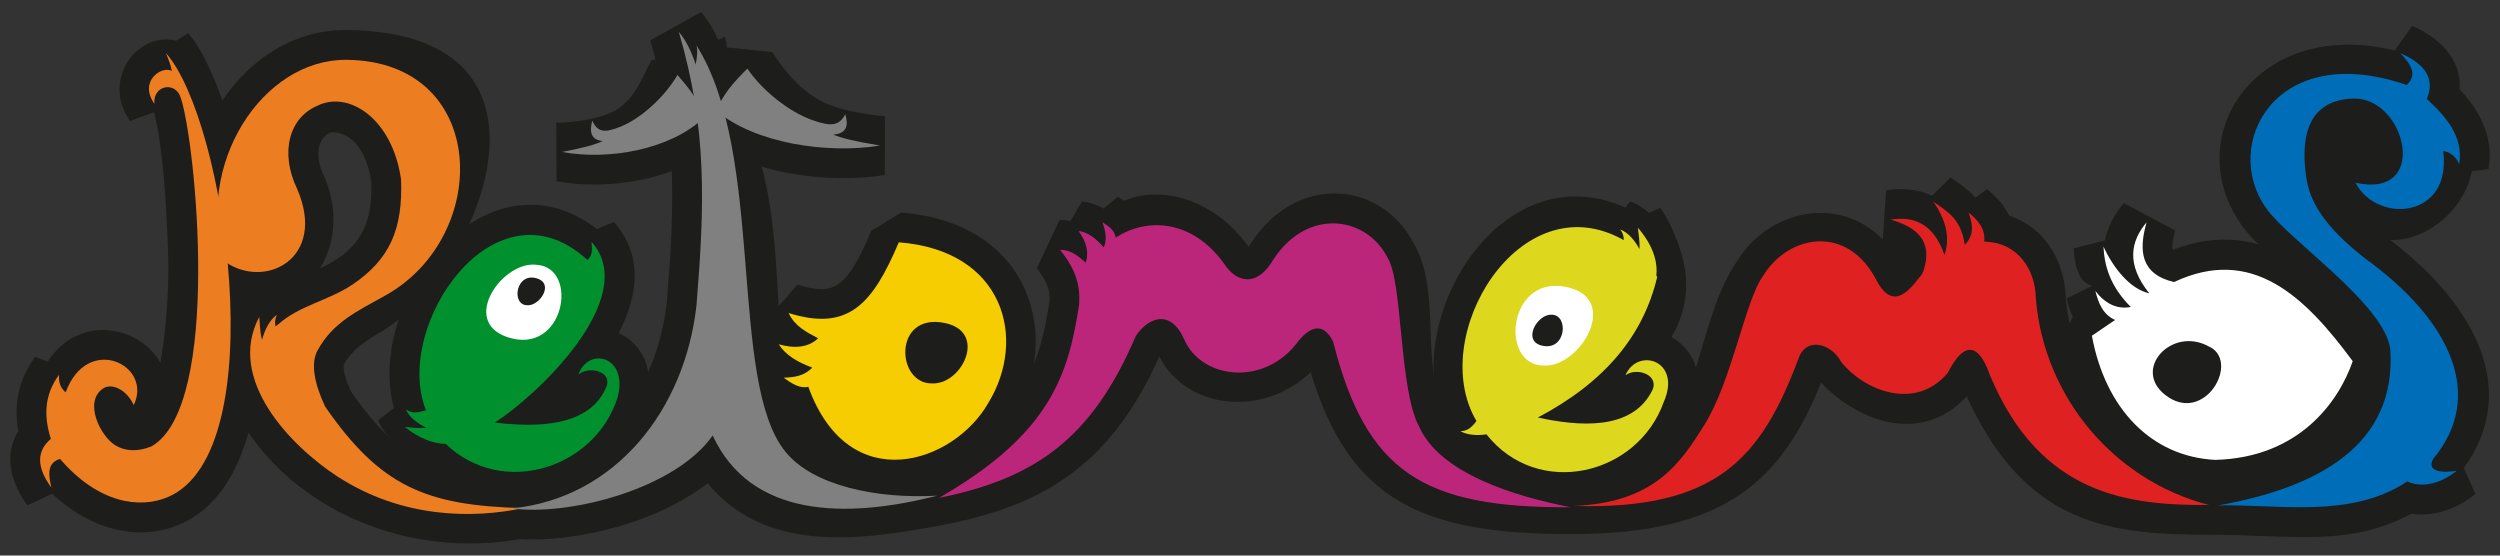
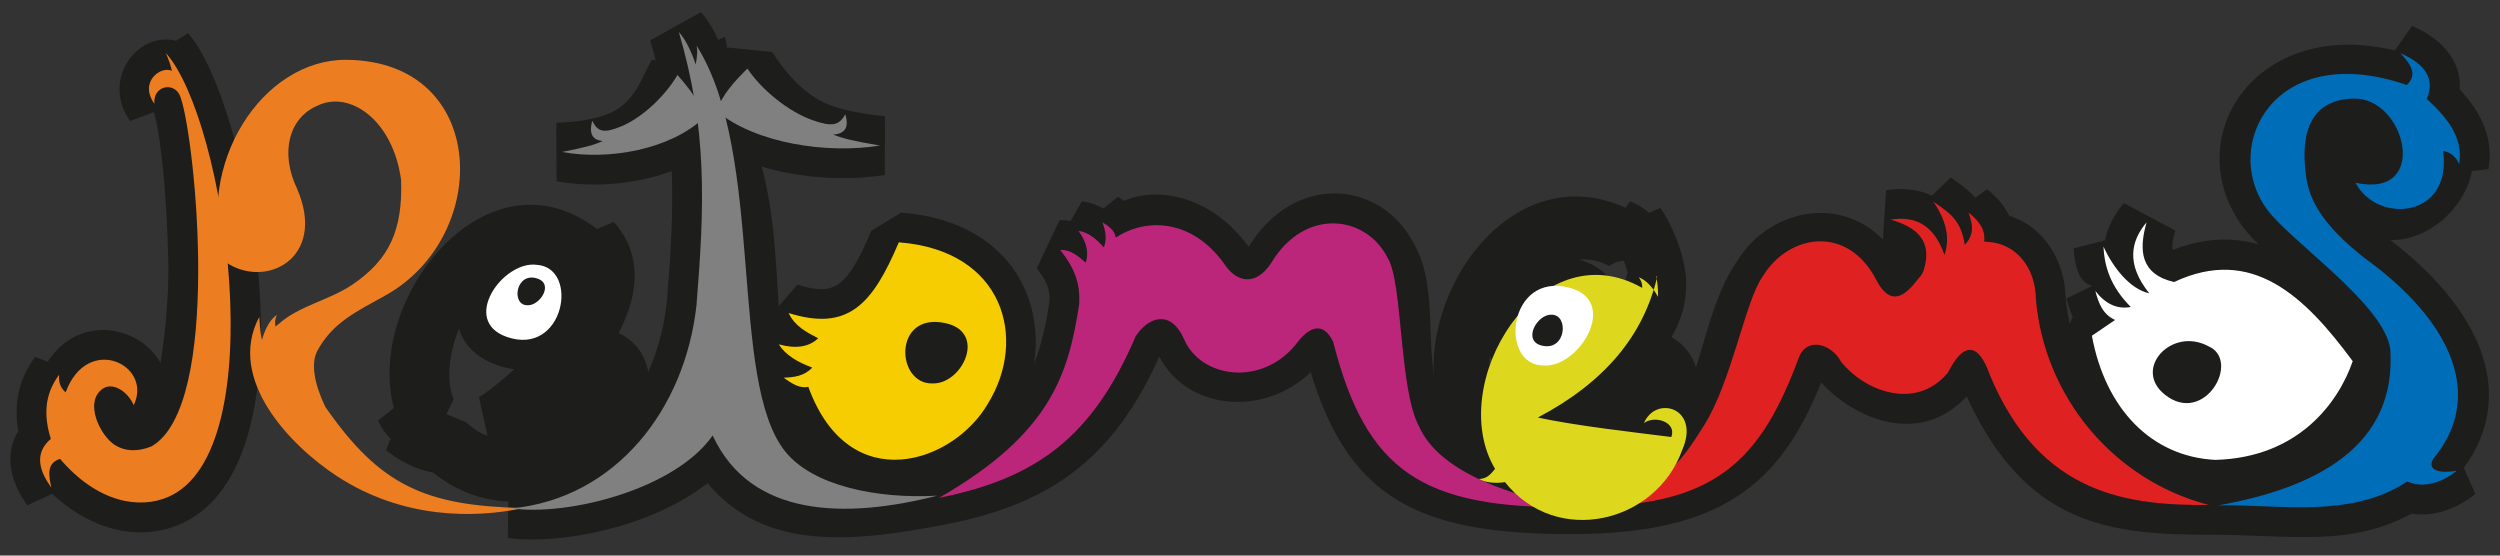
<svg xmlns="http://www.w3.org/2000/svg" version="1.1" id="Capa_1" x="0px" y="0px" width="360px" height="80px" viewBox="0 0 360 80" enable-background="new 0 0 360 80" xml:space="preserve">
  <rect x="0" y="0" width="360" height="80" fill="#333333" stroke="none" />
  <g>
    <path fill="#1D1D1B" d="M283.21,57.079c-6.923,7.428-16.373,3.025-20.965-1.992c-5.828,14.528-14.252,21.824-35.998,21.824   c-21.619,0-31.916-4.871-37.508-23.32c-6.654,6.426-17.757,5.579-21.793-2.252c-6.737,15.004-15.938,21.33-31.01,24.221   c-13.1,2.514-25.875,3.856-34.046-5.984c-8.019,6.303-21.121,8.926-28.781,7.89l0.152-8.522   c12.484-1.235,21.271-11.938,22.765-25.459c1.165-14.331,1.472-24.521-2.394-37.674l7.318-4.069   c1.509,1.69,2.631,4.107,3.312,6.238l-6.458,0.352c20.653,10.494,9.737,43.056,18.635,54.024c2.57,3.169,9.771,5.189,18.12,4.747   c13.452-8.12,15.237-15.267,16.571-23.745c0.054-1.558-0.251-2.7-1.838-4.722l3.284-6.94c0.56-0.012,1.088,0.035,1.583,0.125   l1.646-2.826c1.166,0.136,2.198,0.522,3.099,1.031l2.072-1.682c0.24,0.145,0.547,0.335,0.881,0.572   c4.742-2.096,12.586-0.81,17.952,6.63c6.431-10.619,18.952-9.708,23.733-0.548c4.168,6.991,0.818,17.434,4.64,24.499   c2.341,5.36,12.733,8.107,18.219,9.212c19.729-0.86,16.237-20.649,23.927-31.385c4.268-6.793,14.236-9.477,20.808-2.84l0.46-7.1   c2.286-0.349,4.576-0.16,6.618,0.796l2.683-2.629c1.258,0.896,2.529,1.747,3.564,2.912l1.66-1.22   c1.308,1.032,2.49,2.287,3.195,3.812c5.031,1.58,8.012,6.501,8.139,11.801c1.086,12.09,9.635,22.471,21.479,25.65   c13.976-2.543,21.568-7.842,20.992-17.754c-0.864-4.414-13.862-13.623-17.104-18.292c-9.106-12.751,2.093-30.043,22.032-25.191   l2.488-3.547c3.904,1.676,7.179,4.807,6.846,9.151c2.43,2.567,5.025,6.385,4.159,11.482l-2.099,0.249l-0.293,0.035   c-1.093,5.566-6.434,10.043-11.755,9.927c12.132,9.224,18.788,21.589,10.593,32.814l1.664,3.754   c-2.368,1.909-5.723,3.394-9.199,2.833c-8.983,4.871-17.407,3.033-29.158,3.033C303.681,76.997,291.654,75.584,283.21,57.079z" />
    <path fill="#1D1D1B" d="M351.97,25.107l-1.797,0.212c0.242,0.042,0.735,0.501,0.908,0.645L351.97,25.107z M336.751,26.502   l3.365-4.378c0.942,0.208,1.469,0.169,1.687,0.129c0.794-3.148-7.175-8.022-5.415,2.916   C336.458,25.609,336.578,26.052,336.751,26.502z" />
    <g>
      <g>
-         <path fill="#1D1D1B" d="M35.301,43.982c0.582-0.851,1.314-1.639,2.225-2.231l0.918,0.781c0.217,0.186,4.495,3.823,5.347,4.549     c-0.066-0.324-0.061-0.604,0.084-0.934c-1.817-0.666-5.64-2.068-6.851-2.513c2.703-2.36,6.007-3.561,9.201-5.048     c5.633-2.675,7.434-6.221,7.247-12.333c-1.132-7.599-5.615-7.313-5.981-7.132c-1.006,0.43-2.686,2.345-0.81,6.275     c5.225,12.034-5.738,23.685-16.807,15.75l-1.592-2.196c-5.002-15.85,5.751-34.793,21.684-34.628     c34.228,0.354,18.358,35.809,4.711,43.583c-2.042,1.163-4.003,2.476-5.177,4.592c-0.146,1.199,0.609,2.914,1.064,3.924     c6.913,9.895,12.129,12.141,24.88,12.454l0.788,8.487c-15.525,3.307-32.63-2.625-41.209-16.207     c-3.015-4.772-4.88-11.145-1.478-17.539L35.301,43.982z M37.268,22.594c-1.592,3.57-2.211,7.811-1.234,12.163     c2.368,0.751,4.869-0.988,2.873-5.731C37.924,26.968,37.36,24.756,37.268,22.594z M37.268,22.594     c-0.2-4.7,1.829-9.161,6.635-11.268c8.708-4.206,16.773,4.358,18.103,13.961l0.038,0.43c0.46,12.473-5.218,17.664-15.074,21.907     c-1.845,0.795-3.156,1.495-4.034,2.279L42.32,50.39l-1.022-0.375l-0.931,0.003c-0.712,5.812,6.279,12.207,10.533,14.978     c8.188,5.334,17.203,5.324,23.547,3.973l0.789,8.487c-15.164-0.372-23.116-3.694-31.938-16.456l-0.355-0.617     c-5.395-11.498,0.804-16.193,10.478-21.591C76.889,25.695,47.988-1.454,37.268,22.594z" />
        <path fill="#1D1D1B" d="M62.293,63.272l-0.402,2.571c-1.311,0.153-2.603,0.021-3.908-0.077l3.03-7.608     c0.894,0.728,2.051,1.448,3.246,1.469l2.898,1.197c5.604,5.39,14.166,1.31,16.563-6.136c0.086-0.36,1.199,0.717,1.195,0.576     c0.182,0.073,0.566,0.379,0.713,0.53c0.216-0.009,0.433,0.028,0.637,0.11c0.193-0.096,0.399-0.144,0.605-0.152     c0.017-0.05,0.452-0.383,0.481-0.418l-6.918-4.59c4.495-4.009,12.947-0.545,11.019,6.145c-3.364,8.659-13.019,9.118-20.718,8.222     l-1.766-7.909c4.378-2.715,13.017-11.094,13.738-16.61L81.696,40.6c-9.563-8.755-19.619,8.765-16.374,16.891l-2.765,5.706     L62.293,63.272z M83.816,55.435c0.041,0.521,0.007,0.885-0.097,1.248c0.509,0.15,1.294,0.544,1.564,0.922     c0.236-0.21,0.526-0.4,0.865-0.455l-2.315-1.536l-4.603-3.054c3.13-9.156,16.832-5.684,13.842,5.799     c-3.892,12.51-19.961,18.527-30.706,9.684c-3.359-0.576-5.868-2.49-6.772-3.227l0.651-1.635c-0.672-0.676-1.35-1.555-1.784-2.641     c2.144-1.707,4.287-3.412,6.431-5.119c-0.383-0.008,1.553,0.663,1.189,0.41c-0.874,1.804-3.918,3.164-4.731,4.842     c-6.459-16.174,13.209-41.904,30.14-26.403l-4.687,0.036l5.584-2.342C95.189,39.596,89.053,49.508,83.816,55.435z" />
        <path fill="#1D1D1B" d="M76.555,42.493c-0.859,0.268-1.58,1.006-2.005,1.779c0.887,0.414,1.595,0.191,1.895-0.872     C76.547,43.038,76.567,42.728,76.555,42.493z M74.249,34.174c1.057-0.305,2.242-0.456,3.484-0.311     c12.467,1.053,8.165,23.677-6.148,18.712C61.648,49.128,65.664,36.656,74.249,34.174z" />
        <path fill="#1D1D1B" d="M74.771,40.014c0.157,0.559-0.159,1.625-0.47,2.223c1.129,0.363,1.531,1.199,1.743,1.949     c0.465-0.309,1.067-0.586,1.839-0.337c0.124-0.481,0.463-0.886,0.878-1.16c-0.177-0.382-0.286-0.866-0.167-1.328     c-1.179-0.055-2-0.663-2.464-1.551C75.697,40.031,75.21,40.063,74.771,40.014z M79.636,47.085     c-0.908,0.625-2.298,1.264-3.976,1.156c-6.176-0.287-7.122-8.495-2.521-11.545c5.134-3.404,11.911,1.885,8.887,7.691     C81.466,45.461,80.626,46.403,79.636,47.085z" />
        <path fill="#1D1D1B" d="M99.521,60.296l6.749,0.588c-4.887-15.251-1.432-39.144-9.61-52.052l7.734-3.534     c0.472,1.568,0.307,3.264-0.013,4.841l-0.798,0.043c2.46,11.704,1.984,21.854,0.98,34.182     C103.94,50.001,102.223,55.472,99.521,60.296z" />
        <path fill="#1D1D1B" d="M105.541,15.882l-1.194,4.155c-6.128,5.859-16.632,7.473-24.204,6.064l-0.035-8.432     c0,0,6.11-0.005,9.053-2.124c2.639-1.9,3.449-4.776,4.68-6.9l6.939-0.677C102.348,9.757,104.681,12.486,105.541,15.882z      M87.321,16.958c3.057-0.242,6.265-0.08,8.62-1.36c-0.432-0.584-0.967-1.232-1.615-1.971l6.939-0.677     c-2.391,4.124-9.556,11.127-15.293,10.062c-2.626-0.488-3.926-2.437-4.567-3.792l6.234-0.563l1.789-0.161     c-0.089-0.21-0.326-0.458-0.239-0.782c-1.245-0.108-0.411,2.021-0.726,1.276L87.321,16.958z" />
        <path fill="#1D1D1B" d="M110.816,48.761c-0.423-0.543-0.81-1.158-1.139-1.859l5.163-5.921c5.178,1.616,7.034,0.735,10.636-7.762     l4.279-2.603c18.91,1.448,23.247,18.155,16.225,29.645c-5.528,9.51-24.246,17.653-32.626-0.669l-0.43-0.173     c-1.073-0.463-1.997-1.119-2.625-1.584l1.122-3.582c-0.992-0.035-2.083-1.061-2.916-2.396L110.816,48.761z M120.524,50.048     l0.248,1.771c-0.422,0.402-0.882,0.762-1.377,1.072l0.705,2.967c-1.917,2.057-4.365,2.732-7.114,2.817l2.422-7.737     c0.552,0.409,0.809,0.555,0.916,0.601c-0.319,0.079-0.646,0.13-0.964-0.008l5.068,2.698c3.941,10.842,14,8.979,18.195,1.613     c3.855-6.307,2.32-14.21-6.623-16.243C129.292,45.099,125.924,49.201,120.524,50.048z" />
        <path fill="#1D1D1B" d="M134.561,50.664c0.204-0.215,0.405-0.472,0.46-0.638c0.162,0.111,0.415,0.629,0.491,0.777     C135.153,50.729,134.759,50.681,134.561,50.664z M137.466,58.903c-0.899,0.36-1.905,0.588-2.985,0.598     c-9.959,0.375-11.658-15.338-1.676-17.269c6.477-1.253,12.615,3.733,10.358,10.509C142.255,55.464,140.137,57.83,137.466,58.903z     " />
        <path fill="#1D1D1B" d="M157.048,35.276l-0.635-0.487c0.308,0.314,0.064,0.451,0.128,0.899L157.048,35.276z M198.23,54.884     c-0.357-2.502-1.25-14.264-2.144-15.646c-1.463-2.896-6.141-4.467-9.361,0.851c-4.312,6.691-10.901,4.884-13.94,0.379     c-3.303-4.579-7.311-4.27-11.601-2.021l-4.136-3.171l5.762-4.678c0.76,2.173,0.999,4.359,0.153,6.568l-2.18,0.389     c-0.066,0.545-0.186,1.08-0.354,1.599l-1.15,0.319c0.368,1.422,0.5,2.907,0.414,4.538l-0.046,0.436     c-0.188,1.209-0.392,2.407-0.629,3.598l0.576-1.309l0.35-0.655c4.126-6.337,11.466-5.778,14.503,1.051     c0.875,2.042,5.435,3.854,8.771-0.173c3.617-4.914,9.631-5.8,12.625,0.394l0.297,0.813     C196.776,50.681,197.46,52.911,198.23,54.884z" />
        <path fill="#1D1D1B" d="M268.493,49.442c2.522,3.221,6.411,3.777,8.453,1.756c4.128-7.512,10.83-6.441,13.59,1.23     c0.554,1.323,1.141,2.538,1.758,3.654c-1.848-3.983-3.025-8.308-3.408-12.797c-0.034-2.889-1.616-4.108-2.889-4.173l-0.431-0.044     l-1.232-1.444l-0.261,0.462l-2.503,0.014c-0.102,0.751-0.284,1.547-0.561,2.39c-0.226,0.571-0.55,1.175-0.79,1.543l-0.381,0.5     c-2.025,2.587-8.737,8.502-13.389-0.1c-2.255-4.478-6.682-4.14-9.014-0.303c-1.424,1.882-3.813,10.773-4.843,13.644     c0.836-1.726,1.614-3.626,2.39-5.704C258.203,41.205,266.204,46.421,268.493,49.442z" />
        <path fill="#1D1D1B" d="M216.239,59.423l1.173,0.458c5.052,6.381,12.467,4.913,15.242-2.862c0.189-0.428-1.161-2.568-1.144-2.711     c0.168,0.081,4.96,1.582,5.084,1.732c0.166,0.008,0.329,0.051,0.479,0.123c0.147-0.056,0.303-0.078,0.455-0.071     c0.026-0.063,0.439-0.333,0.481-0.374l-6.589-5.059c4.84-3.772,12.949,0.511,10.54,7.043c-4.046,8.578-13.685,8.275-21.412,6.621     l-1.104-7.992c8.889-4.691,13.363-10.498,15.012-17.419l0.302,2.555c-0.227-1.812-0.563-3.056-0.946-3.959l-1.068,0.216     l-1.045,0.584c-8.229-4.657-22.151,8.769-15.396,20.127L216.239,59.423z M234.378,56.017c-0.023,0.246-0.078,0.498-0.17,0.746     c0.484,0.199,0.823,0.586,1.055,0.994c0.163-0.012,0.331,0.021,0.477,0.082c0.269-0.209,0.594-0.383,0.957-0.41     c-3.426-2.63-2.11-1.621-6.589-5.059c3.938-9.295,18.245-4.053,13.45,7.131c-4.59,12.539-21.356,17.497-31.361,7.415     l-0.645-0.052c-0.991-0.107-2.324-0.388-3.533-1.148l0.834-3.02c-8.768-15.138,7.489-42.942,27.073-31.857l-4.26,2.38     l-2.143,1.196c0.305,0.4-0.938-2.359-0.955-1.896l3.098,0.7l2.417-3.33l0.646-0.891c1.104,0.385,2.012,1.022,2.717,1.664     l1.604-0.724c0.961,1.079,3.769,6.447,3.762,10.969C242.802,47.655,238.629,51.711,234.378,56.017z" />
        <path fill="#1D1D1B" d="M224.896,46.083c0.142-0.312,0.197-0.547,0.213-0.684c-1.419-0.374-2.241,0.246-2.519,1.619     c-0.156,0.778-0.006,1.354,0.095,1.541C222.776,48.565,224.099,47.839,224.896,46.083z M232.71,49.634     c-1.551,3.412-5.505,7.498-10.5,7.291c-12.774-0.104-10.211-23.625,4.883-19.643C232.891,38.811,235.186,44.188,232.71,49.634z" />
        <path fill="#1D1D1B" d="M224.606,49.229c-0.181-0.494-0.07-1.368,0.17-1.931c-1.074-0.257-1.492-1.02-1.741-1.7     c-0.387,0.3-0.888,0.603-1.578,0.437c-0.075,0.422-0.349,0.783-0.687,1.047c0.176,0.314,0.312,0.717,0.24,1.119     c1.109-0.033,1.924,0.476,2.424,1.273C223.798,49.264,224.221,49.215,224.606,49.229z M219.22,42.547     c0.93-0.749,2.377-1.54,4.176-1.52c6.339-0.052,7.785,8.315,3.333,11.78c-5.032,3.918-12.485-0.969-9.804-7.236     C217.426,44.4,218.234,43.342,219.22,42.547z" />
        <path fill="#1D1D1B" d="M303.106,34.624c0.404-1.948,1.359-3.761,2.723-5.374l7.406,3.943c-0.519,1.822-0.417,2.593-0.349,2.788     c13.608-5.306,22.844,4.645,29.36,13.483l0.604,3.943c-2.396,6.97-9.525,16.734-23.916,17.104     c-11.67-0.595-19.719-9.432-21.924-21.385l1.805-4.326l3.343-2.275l0.676,7.471c-3.756-1.666-4.781-5.191-5.258-7.018l3.71-1.812     c-2.018-0.502-2.539-3.007-2.677-5.403L303.106,34.624z M308.288,46.364l-0.627,2.047c-0.256,0.05-0.513,0.09-0.771,0.119     l0.099,1.088l-0.908,0.618c2.149,7.354,7.033,11.323,12.966,11.692c8.268-0.273,12.729-4.967,14.845-9.284     c-6.348-8.153-11.649-11.606-19-8.147l-2.812,0.293c-7.021-1.656-9.022-7.176-7.101-13.942l7.405,3.943     c-1.004,1.188-1.571,2.232,0.461,4.765l-4.296,6.871L308.288,46.364z" />
        <path fill="#1D1D1B" d="M315.111,53.472c0.175-0.227,0.383-0.498,0.41-0.586c0.11,0.164,0.232,0.227,0.247,0.431     c0.249,0.108,0.244,0.212,0.369,0.399C315.778,53.521,315.42,53.456,315.111,53.472z M315.111,53.472     c-0.362,0.016-0.655,0.143-0.798,0.299c0.3,0.24,0.561-0.017,0.578-0.012L315.111,53.472z M307.977,47.981     c2.688-2.941,7.462-4.299,11.922-1.979c10.483,4.859-0.272,22.629-10.851,14.17C304.541,56.567,305.032,51.205,307.977,47.981z" />
        <path fill="#1D1D1B" d="M7.525,71.11L3.943,72.76c-2.334-3.173-3.477-7.208-1.307-10.669c-0.608-3.426-0.204-7.152,2.438-10.701     l5.671,2.204l2.04,0.792c-0.052-0.141-0.109-0.295-0.091-0.474c-0.234-0.196-0.386-0.438-0.486-0.708     c-2.4,0.64-4.012,1.069-6.781,1.809c5.201-14.131,23.092-5.902,17.687,5.205l-7.784-0.143c0.205,0.01,0.241-0.256,0.448-0.143     c0.437-0.295,0.931-0.447,1.456-0.425c0.104-0.166,0.236-0.321,0.42-0.445c0.029-0.166,0.098-0.317,0.186-0.458     c0.115,0.357,4.824,1.752,5.072,2.098c0.704,0.429-4.382,1.314-3.43,1.016c3.879-2.946,4.752-18.241,4.769-22.406     c0.016-4.161-0.548-18.77-2.309-23.921c0.438,0.268,0.826-1.351,0.97-0.847c0.58-0.113-0.272,1.437-0.272,1.437l-0.479,0.176     l-3.433,1.261c-4.558-6.458,2.042-14.146,8.021-11.009l-6.183,4.734c-0.137-0.614-0.299-1.036-0.638-1.849l7.154-4.519     c8.57,9.544,19.056,61.991-1.164,70.723C20.407,77.878,13.499,76.692,7.525,71.11z M23.878,13.152l-5.919,2.174     c-0.695-7.756,9.942-9.849,12.17-2.508c1.283,3.875,2.748,15.45,2.704,26.528c-0.033,8.151-0.652,23.976-8.91,28.67l-0.53,0.256     C9.132,73.964,4.109,50.839,16.147,51.358c2.083,0.09,11.943,3.981-0.922,4.764c-0.905-0.303-1.59,1.438-1.744,1.855l-2.479,0.66     c-0.344,1.438-0.528,3.663-0.846,7.865c0.108,0.262,0.317,0.652,0.7,1.172L3.22,71.19c-0.916-3.932-0.292-7.846,4.171-9.213     l4.515,1.312c4.522,5.277,8.611,5.191,10.608,4.33c10.348-4.469,6.836-47.47-1.819-57.11l7.153-4.519     c0.601,1.439,0.851,2.196,1.094,3.283L23.878,13.152z" />
        <path fill="#1D1D1B" d="M116.624,17.212l1.651,0.254c-0.283,0.583,2.389,1.947,1.271,2.033c0.144,0.466-1.78-2.076-1.927-1.774     l1.597,0.16l6.274,0.626c-5.031,9.252-18.02-1.128-21.436-6.258l6.595,0.667c-1.044,1.036-2.874,2.828-3.3,4.291l-1.375-4.497     C108.936,15.177,111.393,16.896,116.624,17.212z M127.44,16.727l-0.031,8.467c-8.406,1.361-20.095-0.199-26.926-5.884     l-1.375-4.497c0.928-3.188,3.197-5.704,5.494-7.985l6.596,0.667c1.475,2.215,3.485,5.041,6.757,6.914     C121.261,16.299,127.44,16.727,127.44,16.727z" />
      </g>
      <g>
        <path fill-rule="evenodd" clip-rule="evenodd" fill="#EC7E21" d="M32.375,37.66C27.992,23.769,37.721,8.488,49.923,8.614     c20.485,0.212,20.931,25.363,5.588,33.924c-4.136,2.308-7.531,3.855-9.762,7.879c-1.047,1.889-0.503,4.771,1.078,8.142     c7.92,11.456,14.493,14.263,28.514,14.606c-7.05,1.502-17.338,1.578-26.783-4.574C41.9,64.255,32.543,54.639,37.335,45.632     c0.063,0.811,0.093,2.162,0.396,3.328c0.377-1.492,1.168-2.982,2.134-3.611c-0.26,0.59-0.312,1.086-0.193,1.664     c0.163-0.135,0.333-0.27,0.51-0.4c2.9-2.586,7.18-3.369,10.472-5.568c5.436-3.632,7.365-7.968,7.1-15.168     c-1.208-8.728-7.498-12.906-12.057-10.65c-4.06,1.735-5.425,6.704-2.919,11.951C47.152,37.25,38.119,41.776,32.375,37.66z" />
-         <path fill-rule="evenodd" clip-rule="evenodd" fill="#01902E" d="M71.231,60.849c5.693-3.531,21.182-17.916,13.953-26.031     c0.089,1.333,0.136,1.931-0.591,2.617c-13.328-12.203-28.088,9.549-23.256,21.646c-1.333,0.396-2.037,0.457-2.889-0.133     c0.418,1.045,1.648,2.044,2.943,2.633c-1.106,0.131-2.34-0.038-3.087-0.094c0.922,0.75,3.186,2.383,5.878,2.43     c8.171,7.857,21.577,3.51,24.765-6.736c1.548-5.947-4.268-7.297-5.657-3.233c1.384-1.234,4.724-0.596,4.1,1.57     C84.999,61.677,76.896,61.509,71.231,60.849z" />
        <path fill-rule="evenodd" clip-rule="evenodd" fill="#FFFFFF" d="M77.303,38.134c-4.877-0.653-11.056,8.046-4.311,10.386     C81.271,51.393,83.5,38.56,77.303,38.134z" />
        <path fill-rule="evenodd" clip-rule="evenodd" fill="#1D1D1B" d="M75.859,43.954c1.797,0.199,3.996-3.047,1.499-3.852     C74.293,39.115,73.579,43.849,75.859,43.954z" />
        <path fill-rule="evenodd" clip-rule="evenodd" fill="#808080" d="M73.685,73.212c15.032-1.486,24.955-14.303,26.608-29.258     c1.183-14.52,1.564-25.382-2.542-39.355c0.949,1.062,1.838,2.846,2.426,4.686c0.207-1.015,0.309-2.089,0.109-2.75     c10,15.783,4.527,48.297,12.823,58.524c3.994,4.924,13.23,6.805,21.853,6.318c-13.153,3.355-26.85,3.198-32.339-8.671     C97.309,70.358,82.046,74.344,73.685,73.212z" />
        <path fill-rule="evenodd" clip-rule="evenodd" fill="#808080" d="M97.553,10.797c1.622,1.85,3.253,3.869,3.828,6.138     c-4.824,4.612-13.759,6.192-20.453,4.947c3.241-0.63,4.712-1.028,5.87-1.575c-1.717-0.149-1.939-1.335-1.514-2.923     c0.799,1.689,1.759,1.786,4.103,0.843C92.427,17.003,95.798,13.824,97.553,10.797z" />
        <path fill-rule="evenodd" clip-rule="evenodd" fill="#F6CD00" d="M113.562,45.077c8.546,2.666,12.041-1.164,15.866-10.183     c15.193,1.163,18.521,13.916,12.891,23.129c-4.933,8.659-20.043,13.849-25.923-2.327c-1.181,0.293-2.361-0.436-3.542-1.31     c1.512-0.047,2.976-0.239,4.108-1.454c-2.102-0.776-3.849-1.795-4.816-3.346c2.455,0.678,4.344,0.387,5.667-0.873     C116.093,47.812,114.453,46.974,113.562,45.077z" />
        <path fill-rule="evenodd" clip-rule="evenodd" fill="#1D1D1B" d="M134.32,55.214c4.248,0.098,7.892-7.412,1.756-8.697     C128.544,44.938,128.997,55.413,134.32,55.214z" />
        <path fill-rule="evenodd" clip-rule="evenodd" fill="#BC267A" d="M135.219,71.692c16.329-9.359,18.655-18.076,20.188-27.907     c0.15-2.851-0.541-5.001-2.738-7.801c1.539-0.033,2.577,0.888,3.678,1.843c0.474-1.457,0.128-2.98-1.037-4.571     c1.327,0.155,2.518,1.087,3.645,2.375c0.497-1.298,0.207-2.465-0.196-3.616c0.932,0.562,1.762,1.178,1.902,2.172l0.083-0.01     c4.224-2.785,10.828-2.725,15.521,3.781c1.686,2.629,4.517,3.434,6.821-0.143c4.846-8.002,13.629-6.818,16.717-0.71     c2.215,3.427,1.643,18.934,4.528,24.27c2.958,6.774,13.723,10.099,21.886,11.669c-21.265,0.133-29.469-5.016-34.238-23.824     c-1.474-3.047-3.544-2.154-5.366,0.365c-4.974,6.138-13.703,4.853-16.1-0.736c-1.971-4.432-5.216-3.127-6.974-0.428     C157.324,62.964,149.258,68.881,135.219,71.692z" />
        <path fill-rule="evenodd" clip-rule="evenodd" fill="#DF2221" d="M318.083,72.716c-13.799-3.585-23.722-15.631-24.914-29.638     c-0.055-4.601-2.904-8.043-6.953-8.25c-0.154-0.024-0.32-0.042-0.502-0.051c0.239-1.778-0.857-3.07-2.248-4.168     c0.745,1.992,0.715,3.298-0.533,4.665c-0.551-3.765-2.415-4.729-4.522-6.23c1.753,2.57,2.465,5.092,1.596,7.673     c-1.64-4.695-4.55-5.583-7.76-5.094c3.694,1.066,6.167,3.016,4.729,7.41c-0.088,0.223-0.211,0.443-0.35,0.657     c-0.144,0.159-0.288,0.32-0.432,0.487c-1.922,2.561-3.95,3.953-5.939,0.272c-4.142-8.223-12.726-6.712-16.362-0.727     c-2.524,3.335-4.497,15.171-8.491,21.508c-3.355,5.323-7.071,11.196-18.841,11.627c20.657,0.604,27.075-6.899,32.443-21.286     c1.131-3.146,4.718-2.076,6.11,0.517c3.178,4.058,10.651,7.231,15.375,1.591c2.332-4.611,4.439-4.273,6.042,0.295     C293.795,71.458,306.673,72.78,318.083,72.716z" />
-         <path fill-rule="evenodd" clip-rule="evenodd" fill="#DDD71E" d="M221.447,60.126c9.757-5.148,15.193-11.869,17.183-20.22     c-0.037-0.078-0.077-0.153-0.116-0.23c0.343-3.188-1.77-5.874-2.667-6.881c0.09,0.743,0.311,1.967,0.23,3.078     c-0.646-1.267-1.697-2.451-2.761-2.821c0.378,0.497,0.517,0.949,0.496,1.523c-14.962-8.469-28.427,13.902-21.198,26.056     c-0.786,1.006-1.316,1.432-2.311,1.454c0.877,0.552,2.439,0.667,3.744,0.46c7.408,9.357,21.759,5.91,25.521-4.631     c2.672-6.039-3.775-7.965-5.511-3.869c1.485-1.158,4.758-0.193,3.948,2.001C235.092,62.228,227.033,61.322,221.447,60.126z" />
+         <path fill-rule="evenodd" clip-rule="evenodd" fill="#DDD71E" d="M221.447,60.126c9.757-5.148,15.193-11.869,17.183-20.22     c-0.037-0.078-0.077-0.153-0.116-0.23c0.09,0.743,0.311,1.967,0.23,3.078     c-0.646-1.267-1.697-2.451-2.761-2.821c0.378,0.497,0.517,0.949,0.496,1.523c-14.962-8.469-28.427,13.902-21.198,26.056     c-0.786,1.006-1.316,1.432-2.311,1.454c0.877,0.552,2.439,0.667,3.744,0.46c7.408,9.357,21.759,5.91,25.521-4.631     c2.672-6.039-3.775-7.965-5.511-3.869c1.485-1.158,4.758-0.193,3.948,2.001C235.092,62.228,227.033,61.322,221.447,60.126z" />
        <path fill-rule="evenodd" clip-rule="evenodd" fill="#FFFFFF" d="M222.317,52.634c5.15,0.295,10.918-9.293,3.682-11.203     C217.114,39.088,215.806,52.682,222.317,52.634z" />
        <path fill-rule="evenodd" clip-rule="evenodd" fill="#1D1D1B" d="M223.387,45.319c-2.034-0.071-4.226,3.762-1.354,4.451     C225.559,50.616,225.955,45.243,223.387,45.319z" />
        <path fill-rule="evenodd" clip-rule="evenodd" fill="#FFFFFF" d="M301.231,48.347c1.113-0.758,2.229-1.517,3.342-2.275     c-1.765-0.782-2.386-2.419-2.845-4.178c1.395,1.82,3.132,2.697,5.1,2.308c-2.993-3.021-3.773-5.875-3.935-8.686     c1.401,2.988,3.744,6.077,6.604,6.726c-3.354-4.178-2.685-7.508-0.392-10.221c-1.148,4.042-0.888,7.45,3.958,8.594     c11.221-5.279,18.832,2.043,25.729,11.396c-2.017,5.863-7.754,13.902-19.804,14.212C309.81,65.755,303.176,58.892,301.231,48.347     z" />
        <path fill-rule="evenodd" clip-rule="evenodd" fill="#1D1D1B" d="M318.011,49.858c-5.284-2.852-10.932,3.244-6.282,6.963     C317.436,61.386,322.763,51.92,318.011,49.858z" />
        <path fill-rule="evenodd" clip-rule="evenodd" fill="#006DB9" d="M319.411,72.778c14.361-2.561,25.715-8.646,24.789-22.48     c-0.815-6.508-14.726-15.788-17.851-20.289c-6.525-9.068,1.173-24.345,20.225-17.768c1.622-1.563,0.542-3.016-0.923-4.579     c3.729,1.601,4.998,3.797,3.807,6.59c2.71,2.476,5.334,5.417,4.661,9.382c-0.461-1.08-1.229-1.713-2.307-1.899     c1.327,9.75-9.531,10.556-12.619,4.58c10.813,2.38,7.244-12.299-0.266-12.124c-7.389,0.173-7.544,6.896-6.777,11.659     c0.679,4.223,3.881,7.742,8.182,11.187c13.04,9.354,17.375,20.188,10.12,28.946c-0.885,1.34,0.008,2.326,3.314,1.807     c-2.229,1.797-4.891,2.549-7.12,1.544C338.425,74.745,328.198,72.582,319.411,72.778z" />
        <path fill-rule="evenodd" clip-rule="evenodd" fill="#EC7E21" d="M24.754,10.209c-0.19-0.851-0.396-1.439-0.866-2.566     C32.501,17.235,39.5,64.96,24.216,71.56c-4.089,1.766-10.104,0.9-15.568-5.479c-1.892,0.579-1.692,2.229-1.249,4.137     c-2.141-2.912-2.167-5.251-0.079-7.018c-1-3.188-1-6.301,1.195-9.248c-0.109,1.08,0.203,1.928,0.938,2.543     c3.14-8.531,12.612-3.933,9.801,1.845c-0.925-2.093-3.071-3.302-4.424-2.388c-2.82,1.905-0.388,6.854,1.779,8.173     c1.386,0.843,3.146,0.978,5.192,0.161c10.22-5.811,6.338-44.017,4.232-50.176c-0.697-2.449-4.046-1.891-3.802,0.833     C19.942,11.697,23.272,9.431,24.754,10.209z" />
        <path fill-rule="evenodd" clip-rule="evenodd" fill="#808080" d="M107.626,9.874c-1.862,1.849-3.737,3.869-4.397,6.138     c5.541,4.612,15.805,6.192,23.495,4.947c-3.723-0.63-5.413-1.028-6.743-1.575c1.972-0.15,2.228-1.336,1.739-2.923     c-0.918,1.689-2.021,1.786-4.712,0.843C113.515,16.08,109.642,12.9,107.626,9.874z" />
      </g>
    </g>
  </g>
</svg>